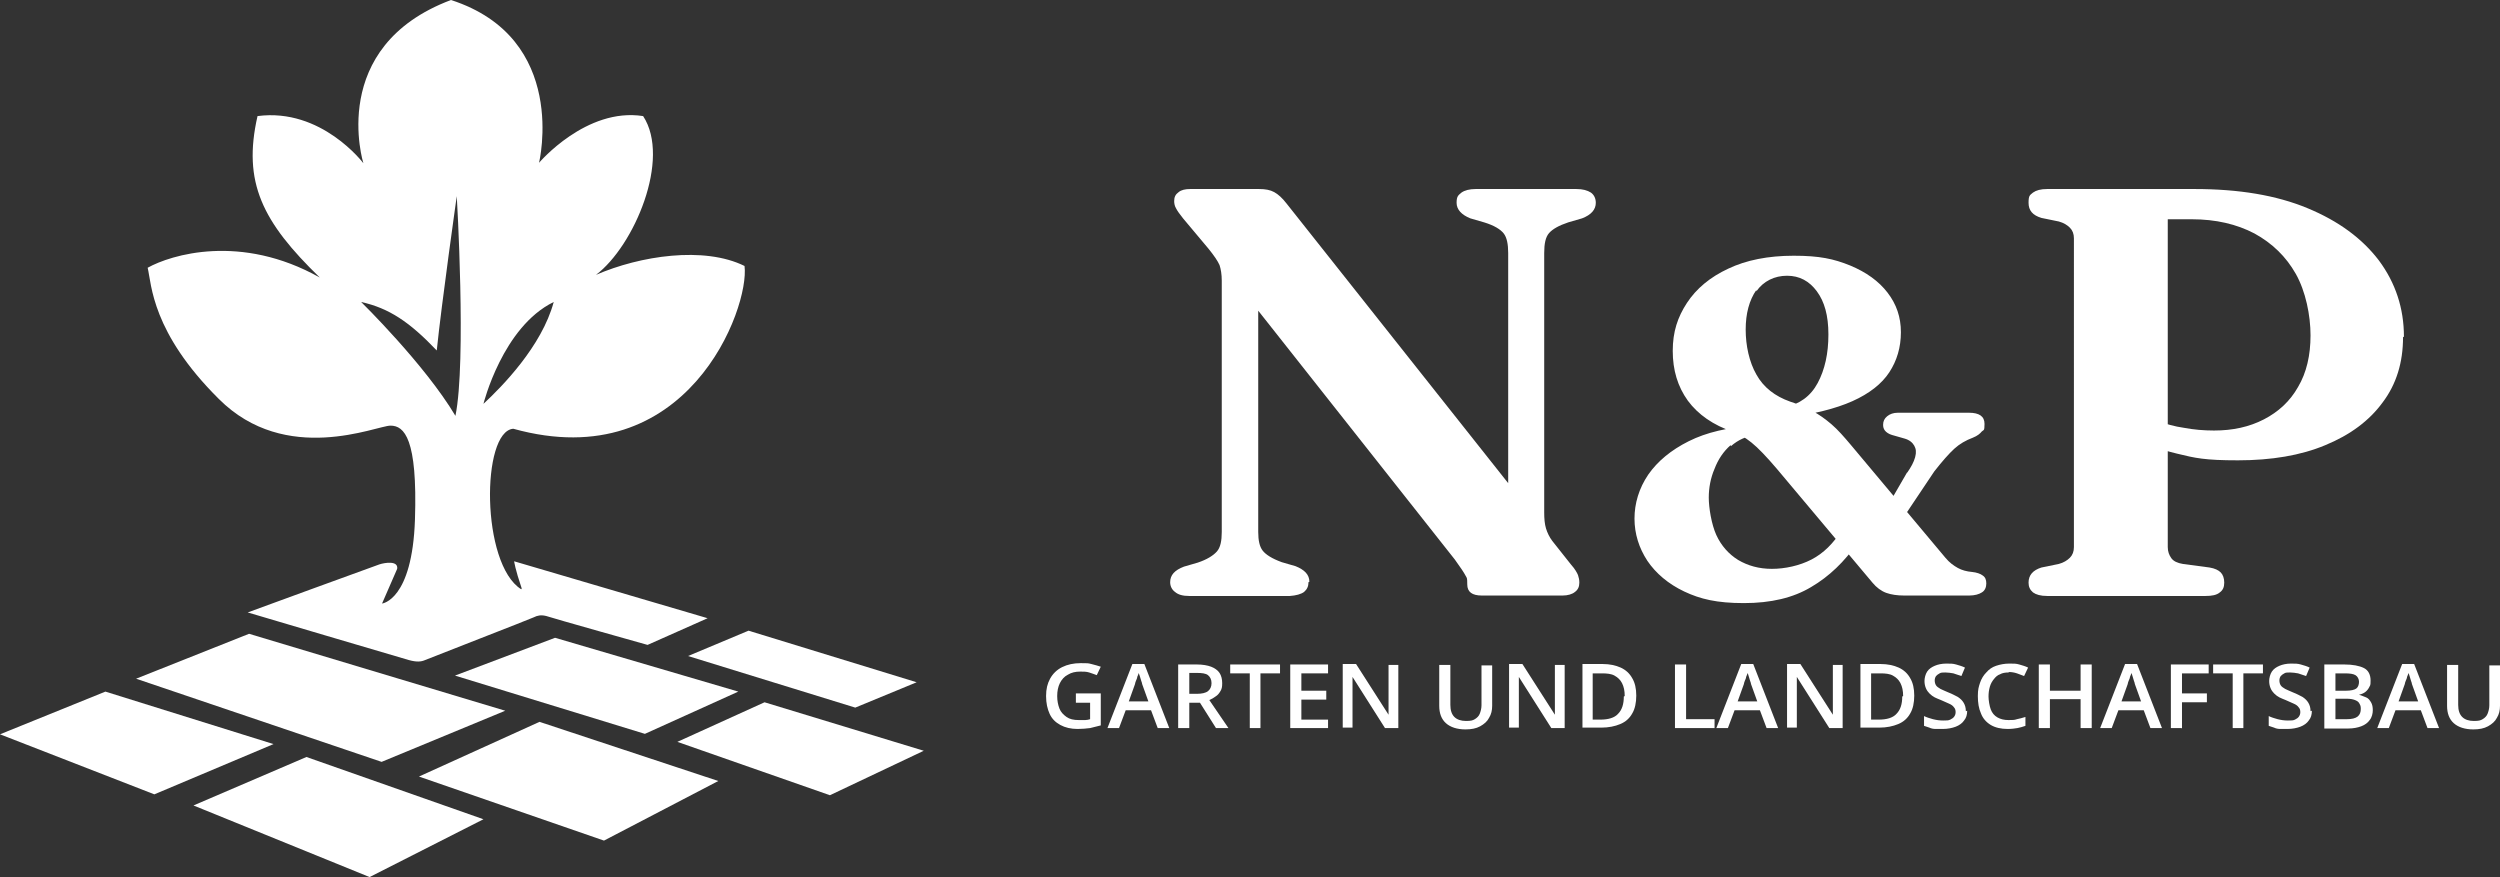
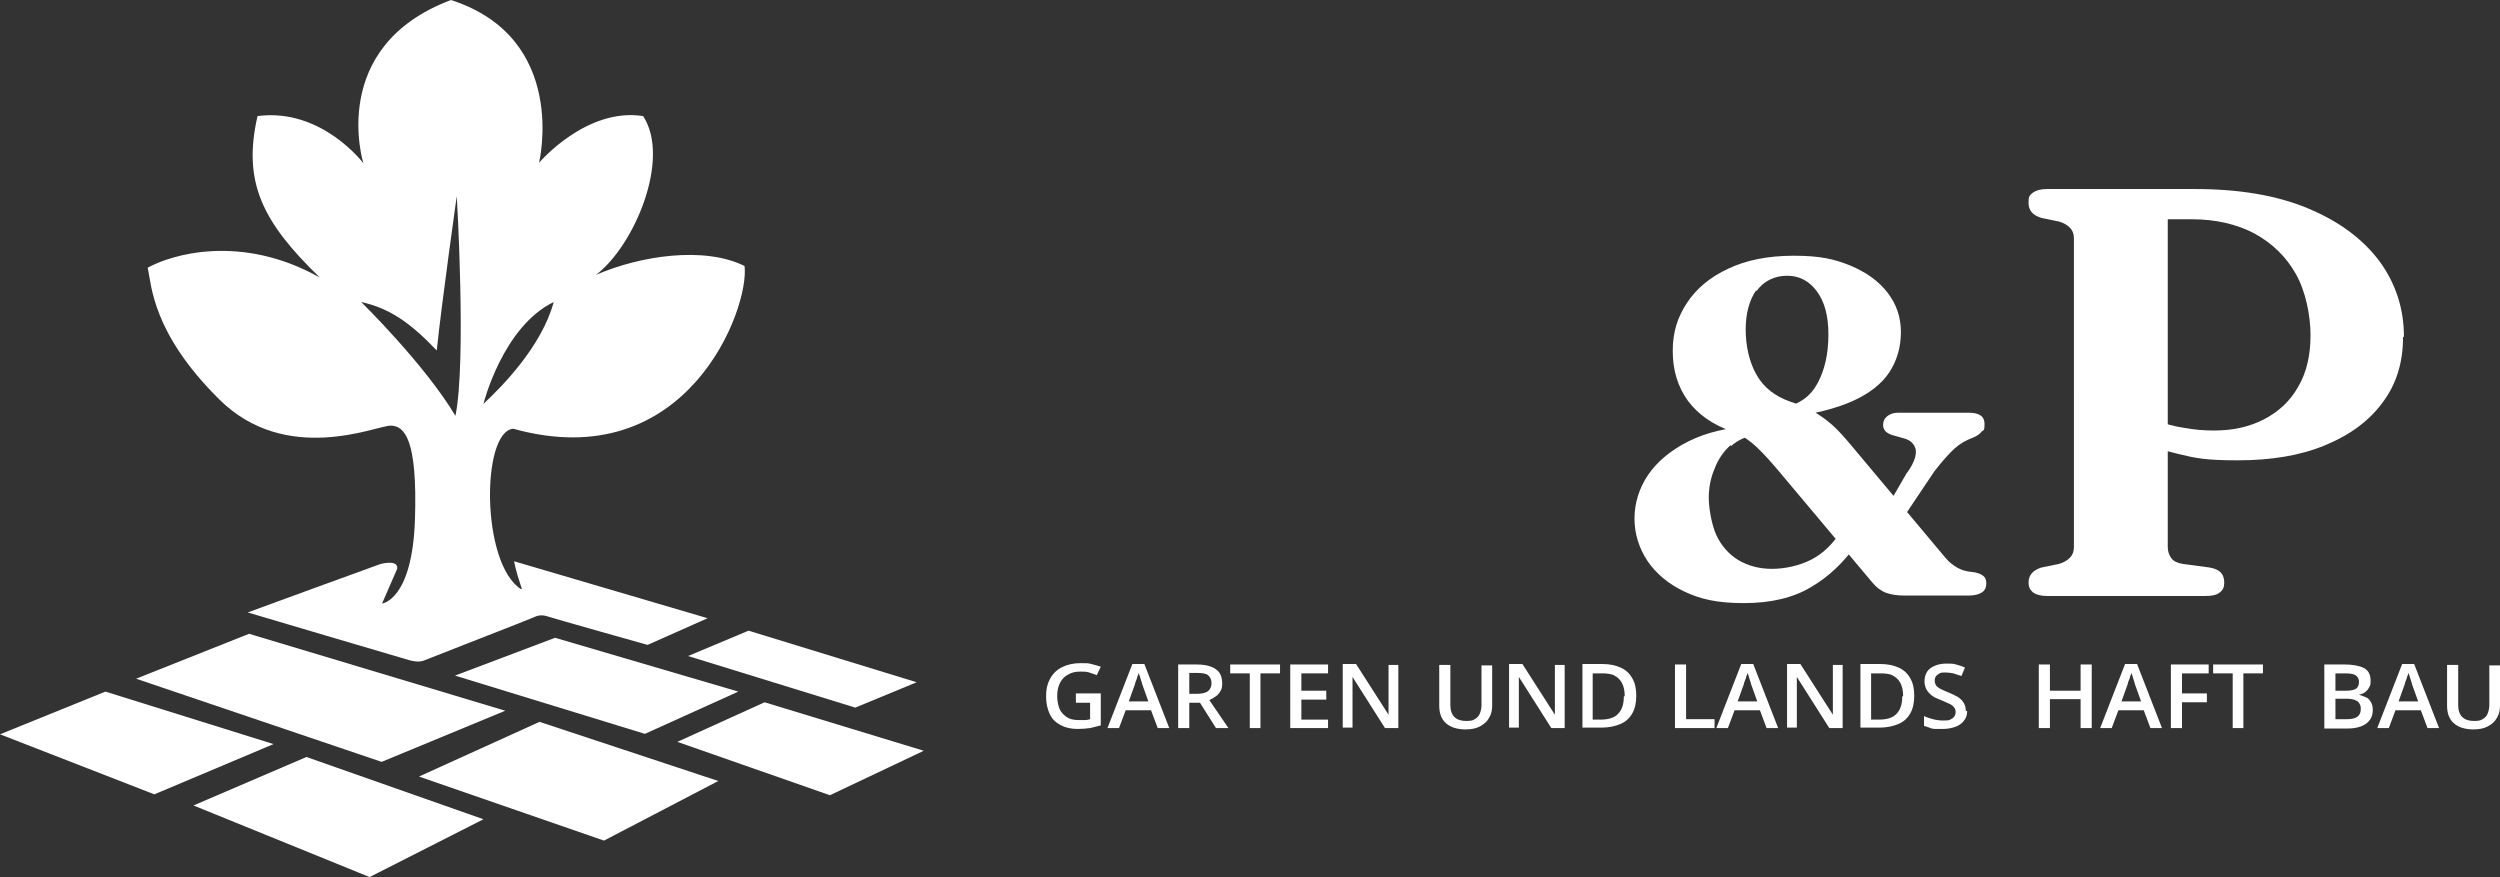
<svg xmlns="http://www.w3.org/2000/svg" id="Icon" version="1.1" viewBox="0 0 562.1 197.2">
  <rect x="0" y="0" width="562.1" height="197.2" fill="#333333" stroke="none" />
  <g id="Icon1" data-name="Icon">
    <path d="M117.2,132.5c-9.1-5.7-9-35.5-1.8-36.1,39.2,10.9,53.2-27.2,52-36.6-9.1-4.5-23.5-2.3-33.4,2,8.6-6.5,16.9-26.1,10.6-35.7-12.8-2-23.4,10.5-23.4,10.5,0,0,6.8-28-19.8-36.6-27.9,10.5-19.7,36.7-19.7,36.7,0,0-9.4-12.5-23.8-10.6-3.4,14.9,1.1,23.8,14,36.3-17.8-10-33.5-5.1-38.7-2.2.9,3.8.9,14.5,16,29.5,15.1,15.1,35.5,6,38.6,6s6.1,2.9,5.5,21.1-7.4,18.9-7.4,18.9l3.4-7.8c.3-1.9-2.8-1.4-4-1s-29.6,10.8-29.6,10.8c0,0,34.4,10.2,36.2,10.7s2.8.4,3.7,0,23.6-9.2,24.4-9.6c.8-.4,1.6-.6,2.8-.3,1.1.4,22.8,6.5,22.8,6.5l13.5-6-43.5-12.8s.2,1.7,1.7,6.1ZM102.4,93.5c-6.9-11.6-21.2-25.6-21.2-25.6,6.3,1.4,10.9,4.5,17,10.9,1.1-10.7,4.5-34.7,4.5-34.7,0,0,2.2,37.2-.3,49.4ZM124.5,67.9c-2.7,10-11.7,19.1-15.8,22.9,0,0,4.3-17.3,15.8-22.9Z" fill="#fff" />
    <polygon points="56 142.5 30.6 152.6 85.8 171.3 113.6 159.8 56 142.5" fill="#fff" />
    <polygon points="23.7 155.5 0 165.1 34.7 178.6 61.5 167.3 23.7 155.5" fill="#fff" />
    <polygon points="43.5 181.1 68.9 170.2 108.7 184.2 83.1 197.2 43.5 181.1" fill="#fff" />
    <polygon points="94.2 174.6 121.3 162.3 161.5 175.6 135.8 189 94.2 174.6" fill="#fff" />
    <polygon points="102.3 151.9 124.8 143.4 166 155.5 145 165 102.3 151.9" fill="#fff" />
    <polygon points="152.3 166.8 171.9 157.9 207.7 168.8 186.6 178.8 152.3 166.8" fill="#fff" />
    <polygon points="154.7 147.5 168.3 141.8 206.1 153.4 192.3 159.1 154.7 147.5" fill="#fff" />
  </g>
  <g id="Text">
    <g>
-       <path d="M294.2,130.9c0,.9-.3,1.6-1,2.2-.7.5-1.8.8-3.2.9h-22.6c-1.5,0-2.5-.3-3.2-.9-.7-.5-1.1-1.3-1.1-2.2,0-1.6,1-2.7,3.1-3.5l3.1-.9c2.1-.7,3.5-1.6,4.3-2.5.8-.9,1.1-2.4,1.1-4.4v-56.5c0-1.4-.2-2.6-.5-3.5-.4-.9-1.2-2.1-2.5-3.7l-5.7-6.8c-.8-1-1.3-1.7-1.6-2.3-.3-.5-.4-1.1-.4-1.6,0-.9.3-1.5,1-2,.6-.5,1.5-.7,2.6-.7h15.5c1.4,0,2.5.2,3.4.7.9.5,1.8,1.3,2.8,2.6l53.1,67-3.3,7.7v-63.6c0-2-.3-3.5-1-4.4s-2.1-1.8-4.4-2.5l-3.1-.9c-2-.8-3.1-2-3.1-3.5s.4-1.7,1.1-2.3c.7-.5,1.8-.8,3.2-.8h22.6c1.5,0,2.5.3,3.3.8.7.5,1.1,1.3,1.1,2.3,0,1.5-1,2.7-3.1,3.5l-3.1.9c-2.1.7-3.5,1.5-4.3,2.4s-1.1,2.4-1.1,4.5v58.3c0,1.4.1,2.6.4,3.6s.8,2,1.4,2.8l4.2,5.3c.9,1,1.4,1.9,1.6,2.4.2.6.3,1.1.3,1.7,0,.9-.3,1.6-1,2.1-.6.5-1.6.8-2.8.8h-18.1c-2.2,0-3.3-.8-3.3-2.5s-.1-1.4-.4-2c-.3-.6-1.1-1.8-2.4-3.6l-50.8-64.3,6.6-4.4v62.5c0,1.9.3,3.3,1,4.2.7.9,2.1,1.8,4.3,2.6l3.1.9c2,.8,3.1,1.9,3.1,3.5Z" fill="#fff" />
      <path d="M389.1,100.1c-1.6,1.4-2.8,3.2-3.6,5.3-.9,2.1-1.3,4.3-1.3,6.5s.6,6,1.7,8.4c1.1,2.4,2.8,4.3,4.9,5.6,2.2,1.3,4.7,2,7.6,2s6.2-.7,8.9-2.1,4.9-3.6,6.8-6.6l3.6,2.8c-3,4.3-6.4,7.6-10.5,10-4,2.4-9,3.6-15.1,3.6s-9.8-.9-13.4-2.6-6.4-4.1-8.3-6.9c-1.9-2.9-2.9-6.1-2.9-9.5s1-6.8,3.1-9.9c2.1-3,5.1-5.5,9.1-7.5s8.8-3.1,14.6-3.5l.4,2.1c-2.1.3-3.9,1.1-5.5,2.5ZM394.9,65.2c-1.6,2.3-2.4,5.3-2.4,8.9s.8,7.3,2.4,10.1c1.6,2.9,4.2,4.9,7.6,6.1,1.9.6,3.5,1.3,5,2.1,1.5.8,2.9,1.8,4.3,3,1.4,1.2,2.8,2.8,4.4,4.7l21.2,25.3c.9,1.1,1.9,1.8,2.8,2.3.9.5,2,.8,3.2.9,1,.1,1.9.4,2.4.8.6.4.8,1,.8,1.8s-.3,1.6-1,2c-.6.4-1.6.7-2.8.7h-14.7c-1.5,0-2.9-.2-4-.6-1.1-.4-2.2-1.2-3.1-2.3l-21.5-25.6c-2.3-2.7-4.2-4.7-5.7-5.9-1.5-1.2-2.9-2-4.1-2.4-4.5-1.5-7.9-3.9-10.2-7-2.3-3.2-3.4-6.9-3.4-11.2s1.1-7.6,3.2-10.8c2.1-3.2,5.2-5.8,9.3-7.7,4-1.9,8.9-2.9,14.7-2.9s9,.7,12.7,2.2c3.6,1.5,6.4,3.5,8.4,6.1,2,2.6,3,5.5,3,8.9s-.9,6.4-2.6,9c-1.7,2.6-4.5,4.8-8.3,6.5-3.8,1.7-8.7,2.9-14.7,3.7l-.6-2.3c3.4-.7,5.9-2.5,7.5-5.5,1.6-3,2.4-6.6,2.4-10.9s-.9-7.4-2.6-9.7c-1.7-2.3-3.9-3.5-6.7-3.5s-5.3,1.2-6.9,3.5ZM428.8,106.3c.9-1.3,1.5-2.4,1.8-3.5s.2-1.9-.2-2.6-1.1-1.3-2.2-1.6l-2.8-.8c-.7-.2-1.3-.6-1.6-1-.3-.4-.4-.8-.4-1.3,0-.8.3-1.4.9-1.9.6-.5,1.4-.8,2.4-.8h16c2.3,0,3.5.8,3.5,2.5s-.2,1.3-.6,1.7c-.4.5-1,1-2,1.4-1.6.6-3,1.4-4.2,2.5-1.2,1.1-2.7,2.8-4.5,5.1l-7.9,11.8-3-3.3,4.8-8.3Z" fill="#fff" />
      <path d="M540.3,75.8c0,5.7-1.5,10.6-4.6,14.7-3,4.1-7.3,7.3-12.9,9.6-5.5,2.3-12.1,3.4-19.6,3.4s-9.6-.5-13.7-1.5c-4.2-1-7.8-2.4-10.9-4.2l1-5.9c1.7,1.1,3.5,2,5.4,2.7,1.9.7,3.9,1.3,6.1,1.6,2.1.4,4.4.6,6.7.6,4.2,0,7.9-.8,11.2-2.5s5.9-4.1,7.7-7.3c1.9-3.2,2.8-7.1,2.8-11.6s-1.1-9.9-3.3-13.8c-2.2-3.9-5.3-6.9-9.3-9.1-4-2.1-8.7-3.2-14.1-3.2h-5.4v73.7c0,1,.3,1.8.8,2.5.5.7,1.4,1.1,2.6,1.3l6,.8c1.2.2,2,.6,2.5,1.1.5.5.8,1.3.8,2.3s-.3,1.7-1,2.2c-.7.6-1.8.8-3.2.8h-35.6c-1.5,0-2.5-.3-3.2-.8-.7-.6-1-1.3-1-2.2,0-1.7,1-2.8,2.9-3.4l3.9-.8c1.1-.3,1.9-.8,2.5-1.4.6-.6.9-1.4.9-2.4V53.6c0-1-.3-1.8-.9-2.4-.6-.6-1.4-1.1-2.5-1.4l-3.9-.8c-2-.6-2.9-1.7-2.9-3.4s.3-1.7,1-2.3c.7-.5,1.7-.8,3.2-.8h33.1c10,0,18.4,1.4,25.4,4.3,7,2.9,12.3,6.8,16.1,11.8,3.7,5,5.6,10.7,5.6,17.1Z" fill="#fff" />
    </g>
    <g>
      <path d="M241.9,155.9h5.6v7.2c-.8.2-1.6.4-2.4.6-.8.1-1.8.2-2.8.2-1.5,0-2.8-.3-3.9-.9s-1.9-1.4-2.4-2.5c-.5-1.1-.8-2.4-.8-4s.3-2.8.9-3.9c.6-1.1,1.5-2,2.7-2.6,1.2-.6,2.6-.9,4.2-.9s1.6,0,2.4.2c.8.2,1.5.4,2.1.6l-.9,1.9c-.5-.2-1.1-.4-1.7-.6-.6-.2-1.3-.2-2-.2-1.1,0-2,.2-2.8.7-.8.4-1.4,1.1-1.8,1.9s-.6,1.8-.6,2.9.2,2,.5,2.8c.3.8.9,1.4,1.6,1.9s1.6.7,2.8.7,1,0,1.4,0c.4,0,.8-.1,1.1-.2v-3.7h-3.2v-2Z" fill="#fff" />
      <path d="M260.3,163.7l-1.5-4h-5.7l-1.5,4h-2.6l5.6-14.4h2.7l5.6,14.4h-2.6ZM258.2,157.7l-1.4-3.9c0-.2-.1-.4-.2-.7s-.2-.6-.3-1c-.1-.3-.2-.6-.3-.8,0,.3-.2.6-.3.9,0,.3-.2.6-.3.9s-.2.5-.2.7l-1.4,3.9h4.4Z" fill="#fff" />
      <path d="M269.1,149.4c1.3,0,2.4.2,3.2.5.8.3,1.5.8,1.9,1.4.4.6.6,1.4.6,2.3s-.1,1.3-.4,1.8c-.3.5-.6.9-1.1,1.2-.4.3-.9.6-1.4.8l4.3,6.3h-2.8l-3.6-5.7h-2.4v5.7h-2.5v-14.3h4.2ZM269,151.3h-1.6v4.7h1.7c1.1,0,2-.2,2.5-.6.5-.4.8-1,.8-1.8s-.3-1.4-.8-1.8-1.4-.5-2.5-.5Z" fill="#fff" />
      <path d="M283.5,163.7h-2.5v-12.3h-4.4v-2h11.2v2h-4.4v12.3Z" fill="#fff" />
      <path d="M298.6,163.7h-8.5v-14.3h8.5v2h-6v3.9h5.6v2h-5.6v4.5h6v2Z" fill="#fff" />
      <path d="M314.4,163.7h-3l-7.3-11.5h0c0,.4,0,.8,0,1.2,0,.4,0,.9,0,1.3,0,.5,0,.9,0,1.4v7.5h-2.2v-14.3h3l7.3,11.4h0c0-.3,0-.7,0-1.1,0-.4,0-.9,0-1.3,0-.5,0-.9,0-1.3v-7.5h2.2v14.3Z" fill="#fff" />
      <path d="M335.5,149.4v9.3c0,1-.2,1.9-.7,2.7-.4.8-1.1,1.4-2,1.9-.9.5-2,.7-3.3.7-1.9,0-3.4-.5-4.4-1.4s-1.5-2.2-1.5-3.9v-9.2h2.5v9c0,1.2.3,2.1.9,2.7.6.6,1.5.9,2.6.9s1.5-.1,2-.4c.5-.3.9-.7,1.1-1.2.2-.5.4-1.2.4-1.9v-9h2.4Z" fill="#fff" />
      <path d="M351.8,163.7h-3l-7.3-11.5h0c0,.4,0,.8,0,1.2,0,.4,0,.9,0,1.3,0,.5,0,.9,0,1.4v7.5h-2.2v-14.3h3l7.3,11.4h0c0-.3,0-.7,0-1.1,0-.4,0-.9,0-1.3,0-.5,0-.9,0-1.3v-7.5h2.2v14.3Z" fill="#fff" />
      <path d="M367.9,156.4c0,1.6-.3,3-.9,4-.6,1.1-1.5,1.9-2.7,2.4-1.2.5-2.6.8-4.3.8h-4.2v-14.3h4.6c1.5,0,2.9.3,4,.8,1.1.5,2,1.3,2.6,2.4.6,1,.9,2.3.9,3.9ZM365.3,156.5c0-1.2-.2-2.1-.6-2.9-.4-.8-1-1.3-1.7-1.7-.7-.4-1.7-.5-2.8-.5h-2.1v10.4h1.7c1.8,0,3.2-.4,4-1.3.9-.9,1.3-2.2,1.3-3.9Z" fill="#fff" />
      <path d="M376.6,163.7v-14.3h2.5v12.3h6.4v2h-8.8Z" fill="#fff" />
      <path d="M397.2,163.7l-1.5-4h-5.7l-1.5,4h-2.6l5.6-14.4h2.7l5.6,14.4h-2.6ZM395.1,157.7l-1.4-3.9c0-.2-.1-.4-.2-.7-.1-.3-.2-.6-.3-1s-.2-.6-.3-.8c0,.3-.2.6-.3.9,0,.3-.2.6-.3.9s-.2.5-.2.7l-1.4,3.9h4.4Z" fill="#fff" />
      <path d="M414.3,163.7h-3l-7.3-11.5h0c0,.4,0,.8,0,1.2,0,.4,0,.9,0,1.3,0,.5,0,.9,0,1.4v7.5h-2.2v-14.3h3l7.3,11.4h0c0-.3,0-.7,0-1.1,0-.4,0-.9,0-1.3,0-.5,0-.9,0-1.3v-7.5h2.2v14.3Z" fill="#fff" />
      <path d="M430.4,156.4c0,1.6-.3,3-.9,4-.6,1.1-1.5,1.9-2.7,2.4-1.2.5-2.6.8-4.3.8h-4.2v-14.3h4.6c1.5,0,2.9.3,4,.8,1.1.5,2,1.3,2.6,2.4.6,1,.9,2.3.9,3.9ZM427.9,156.5c0-1.2-.2-2.1-.6-2.9-.4-.8-1-1.3-1.7-1.7-.7-.4-1.7-.5-2.8-.5h-2.1v10.4h1.7c1.8,0,3.2-.4,4-1.3.9-.9,1.3-2.2,1.3-3.9Z" fill="#fff" />
      <path d="M442.3,159.8c0,.9-.2,1.6-.7,2.2-.4.6-1.1,1.1-1.9,1.4-.8.3-1.8.5-2.9.5s-1.1,0-1.6,0c-.5,0-1-.1-1.4-.3-.4-.1-.8-.3-1.2-.4v-2.2c.6.3,1.3.5,2,.7.8.2,1.5.3,2.3.3s1.2,0,1.6-.2c.4-.2.7-.4.9-.7.2-.3.3-.6.3-1s-.1-.8-.4-1.1c-.2-.3-.6-.6-1.1-.8-.5-.2-1.1-.5-1.8-.8-.5-.2-1-.4-1.4-.6-.4-.2-.8-.5-1.2-.9-.3-.3-.6-.7-.8-1.2-.2-.5-.3-1-.3-1.6s.2-1.5.6-2.1c.4-.6,1-1,1.7-1.3.7-.3,1.6-.5,2.6-.5s1.5,0,2.2.2c.7.2,1.4.4,2,.7l-.8,1.9c-.6-.2-1.2-.4-1.8-.6-.6-.1-1.2-.2-1.8-.2s-1,0-1.3.2c-.4.2-.6.4-.8.6-.2.3-.3.6-.3,1s.1.8.3,1.1c.2.3.5.5,1,.8.5.2,1,.5,1.8.8.8.3,1.5.7,2.1,1,.6.4,1,.8,1.3,1.3.3.5.5,1.1.5,1.9Z" fill="#fff" />
-       <path d="M451.6,151.2c-.7,0-1.4.1-1.9.4-.6.2-1,.6-1.4,1.1-.4.5-.7,1-.9,1.7-.2.7-.3,1.4-.3,2.2s.2,2.1.5,2.9c.3.8.8,1.4,1.5,1.8.7.4,1.5.6,2.5.6s1.3,0,1.9-.2c.6-.1,1.2-.3,1.9-.5v2c-.6.2-1.2.4-1.8.5-.6.1-1.3.2-2.2.2-1.5,0-2.8-.3-3.8-.9-1-.6-1.8-1.5-2.2-2.6-.5-1.1-.7-2.4-.7-3.9s.2-2.1.5-3c.3-.9.8-1.7,1.4-2.3.6-.7,1.3-1.2,2.2-1.5s1.9-.5,3-.5,1.5,0,2.2.2c.7.2,1.4.4,2,.7l-.9,1.9c-.5-.2-1.1-.4-1.6-.6-.6-.2-1.2-.3-1.8-.3Z" fill="#fff" />
      <path d="M470.3,163.7h-2.5v-6.5h-6.9v6.5h-2.5v-14.3h2.5v5.9h6.9v-5.9h2.5v14.3Z" fill="#fff" />
      <path d="M483.5,163.7l-1.5-4h-5.7l-1.5,4h-2.6l5.6-14.4h2.7l5.6,14.4h-2.6ZM481.4,157.7l-1.4-3.9c0-.2-.1-.4-.2-.7-.1-.3-.2-.6-.3-1s-.2-.6-.3-.8c0,.3-.2.6-.3.9,0,.3-.2.6-.3.9s-.2.5-.2.7l-1.4,3.9h4.4Z" fill="#fff" />
      <path d="M490.5,163.7h-2.4v-14.3h8.5v2h-6v4.5h5.6v2h-5.6v5.9Z" fill="#fff" />
      <path d="M504.5,163.7h-2.5v-12.3h-4.4v-2h11.2v2h-4.4v12.3Z" fill="#fff" />
-       <path d="M519.8,159.8c0,.9-.2,1.6-.7,2.2-.4.6-1.1,1.1-1.9,1.4-.8.3-1.8.5-2.9.5s-1.1,0-1.6,0c-.5,0-1-.1-1.4-.3-.4-.1-.8-.3-1.2-.4v-2.2c.6.3,1.3.5,2,.7.8.2,1.5.3,2.3.3s1.2,0,1.6-.2c.4-.2.7-.4.9-.7.2-.3.3-.6.3-1s-.1-.8-.4-1.1c-.2-.3-.6-.6-1.1-.8-.5-.2-1.1-.5-1.8-.8-.5-.2-1-.4-1.4-.6-.4-.2-.8-.5-1.2-.9-.3-.3-.6-.7-.8-1.2-.2-.5-.3-1-.3-1.6s.2-1.5.6-2.1c.4-.6,1-1,1.7-1.3.7-.3,1.6-.5,2.6-.5s1.5,0,2.2.2c.7.2,1.4.4,2,.7l-.8,1.9c-.6-.2-1.2-.4-1.8-.6-.6-.1-1.2-.2-1.8-.2s-1,0-1.3.2c-.4.2-.6.4-.8.6-.2.3-.3.6-.3,1s.1.8.3,1.1c.2.3.5.5,1,.8.5.2,1,.5,1.8.8.8.3,1.5.7,2.1,1,.6.4,1,.8,1.3,1.3.3.5.5,1.1.5,1.9Z" fill="#fff" />
      <path d="M522.6,149.4h4.5c1.9,0,3.4.3,4.4.8,1,.5,1.5,1.5,1.5,2.8s-.1,1-.3,1.5c-.2.4-.5.8-.9,1.1s-.9.5-1.4.6h0c.6.2,1.1.4,1.6.6s.8.6,1.1,1.1c.3.5.4,1.1.4,1.8s-.2,1.6-.7,2.2c-.4.6-1.1,1.1-1.9,1.4-.8.3-1.8.5-2.9.5h-5.4v-14.3ZM525.1,155.3h2.4c1.1,0,1.9-.2,2.3-.5s.6-.9.6-1.5-.3-1.2-.8-1.5c-.5-.3-1.3-.4-2.4-.4h-2.1v4ZM525.1,157.2v4.5h2.6c1.1,0,1.9-.2,2.4-.6.5-.4.7-1,.7-1.7s-.1-.8-.3-1.2-.5-.6-1-.8c-.5-.2-1.1-.3-1.9-.3h-2.5Z" fill="#fff" />
      <path d="M545.8,163.7l-1.5-4h-5.7l-1.5,4h-2.6l5.6-14.4h2.7l5.6,14.4h-2.6ZM543.7,157.7l-1.4-3.9c0-.2-.1-.4-.2-.7-.1-.3-.2-.6-.3-1s-.2-.6-.3-.8c0,.3-.2.6-.3.9,0,.3-.2.6-.3.9s-.2.5-.2.7l-1.4,3.9h4.4Z" fill="#fff" />
      <path d="M562.1,149.4v9.3c0,1-.2,1.9-.7,2.7-.4.8-1.1,1.4-2,1.9-.9.5-2,.7-3.3.7-1.9,0-3.4-.5-4.4-1.4s-1.5-2.2-1.5-3.9v-9.2h2.5v9c0,1.2.3,2.1.9,2.7.6.6,1.5.9,2.6.9s1.5-.1,2-.4c.5-.3.9-.7,1.1-1.2.2-.5.4-1.2.4-1.9v-9h2.4Z" fill="#fff" />
    </g>
  </g>
</svg>